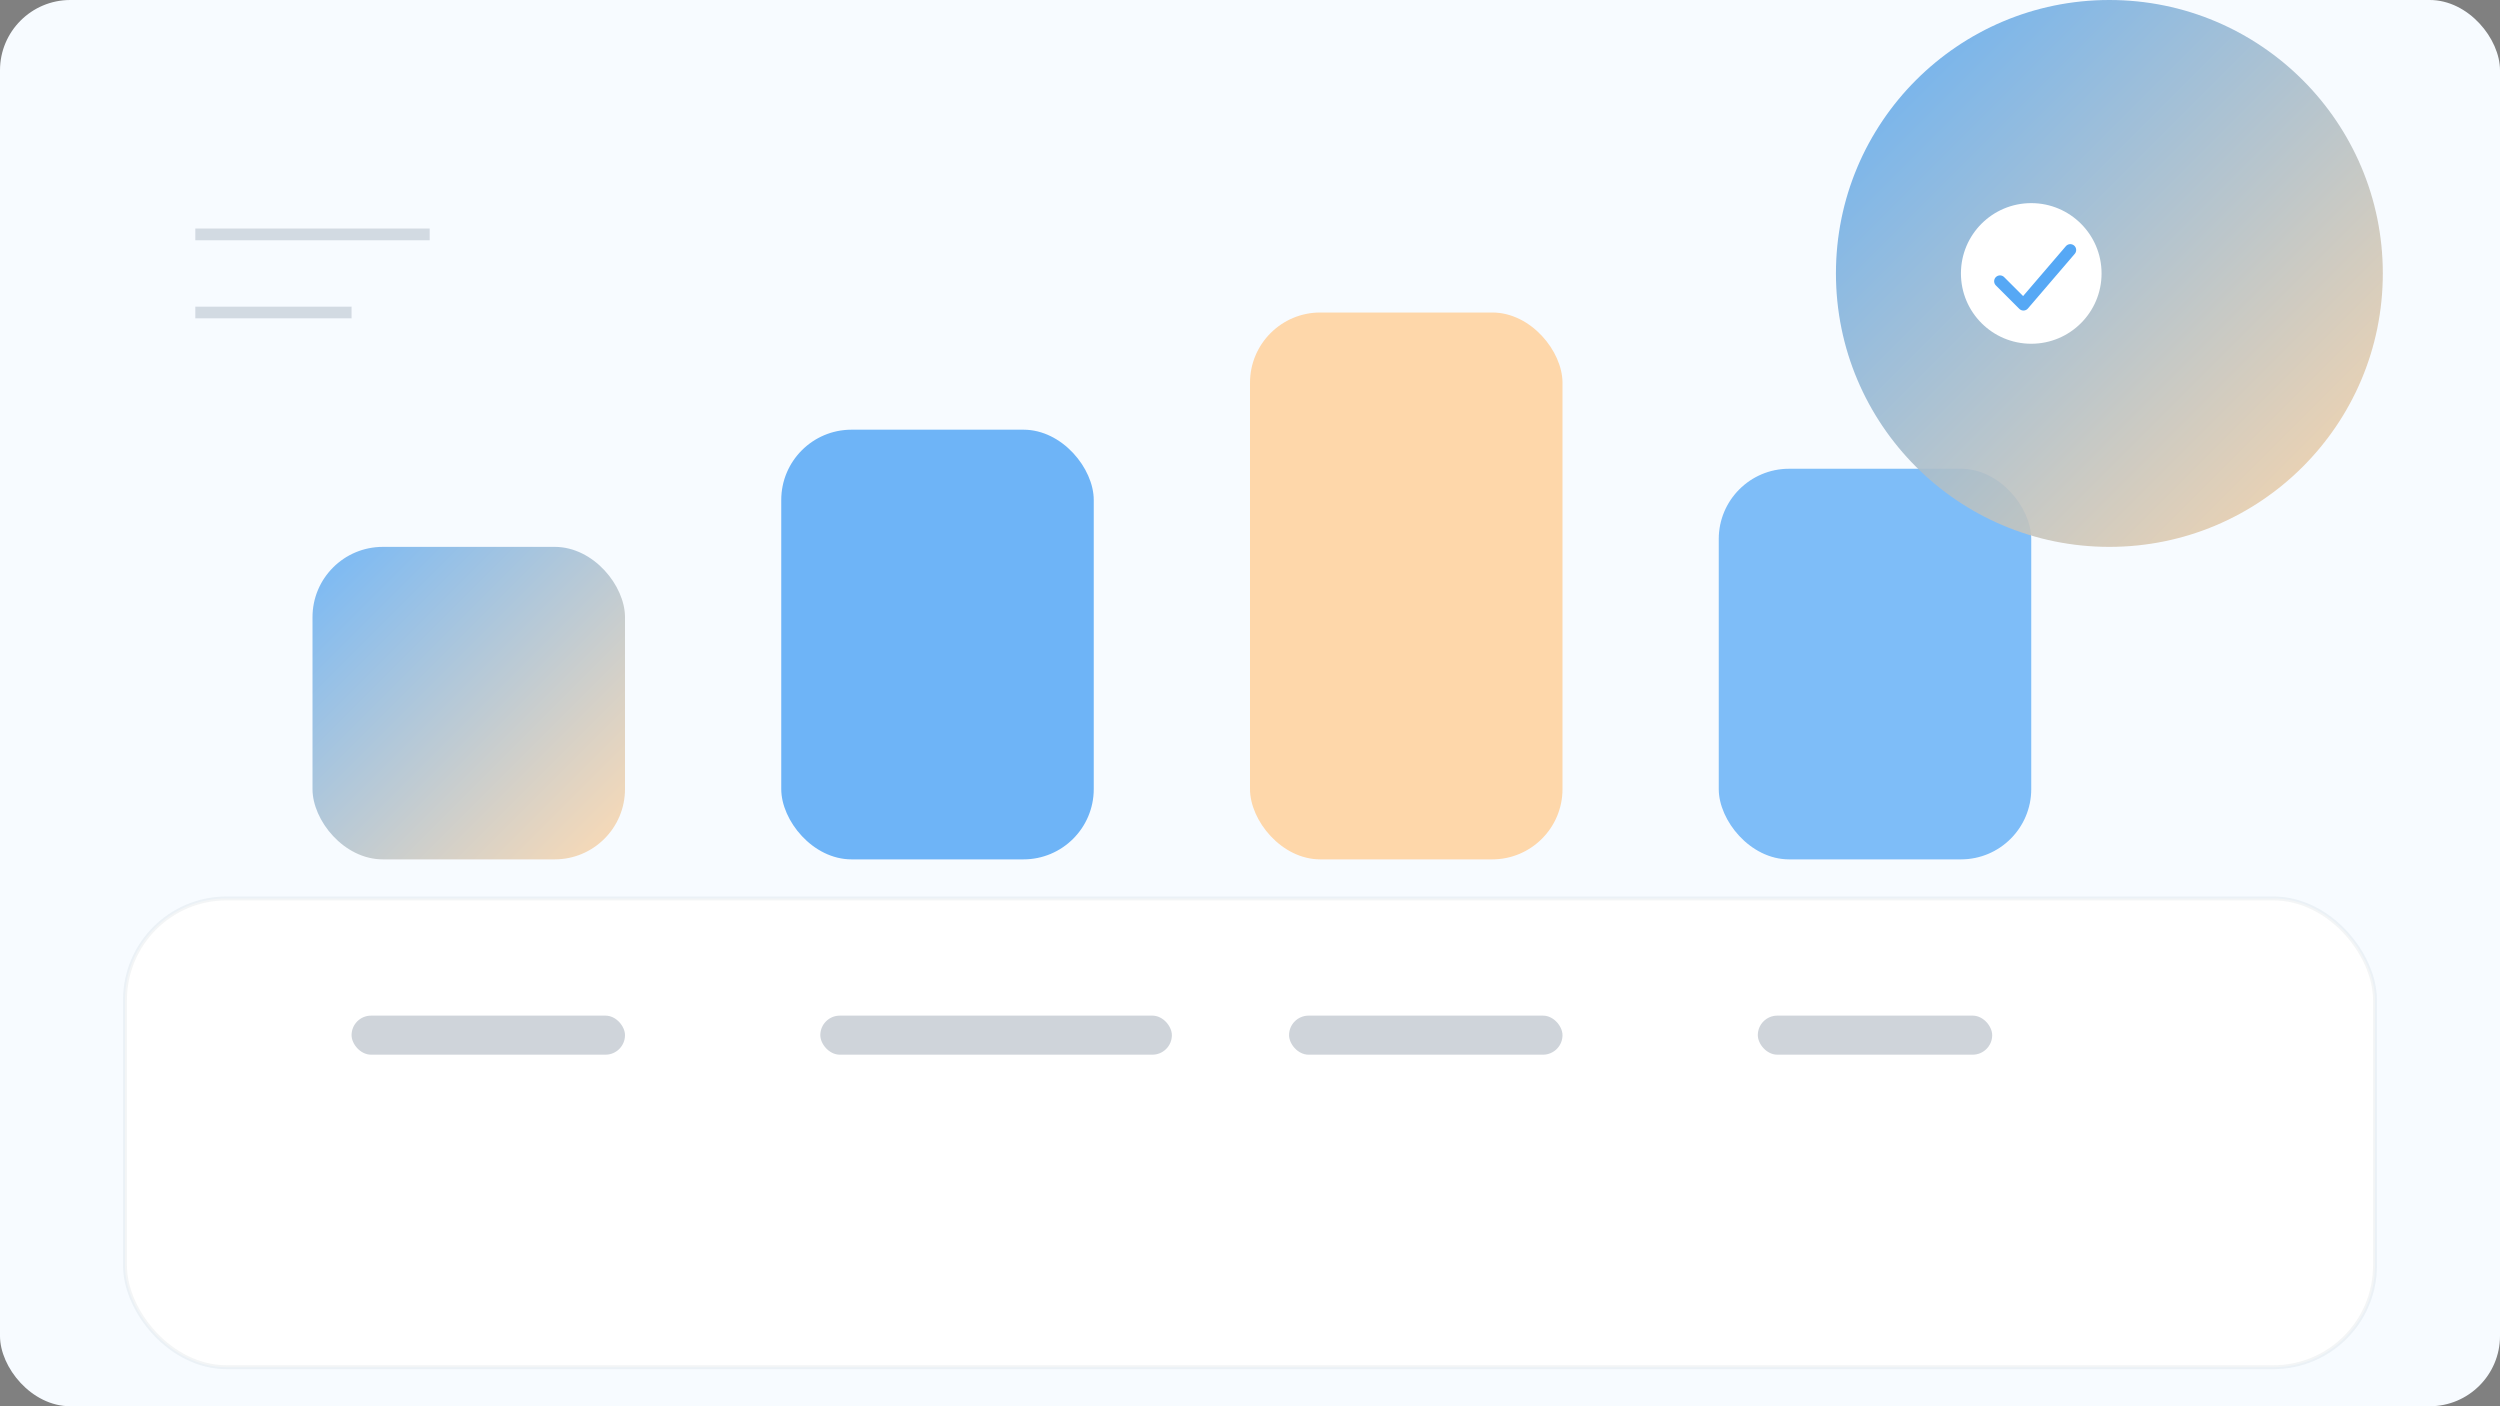
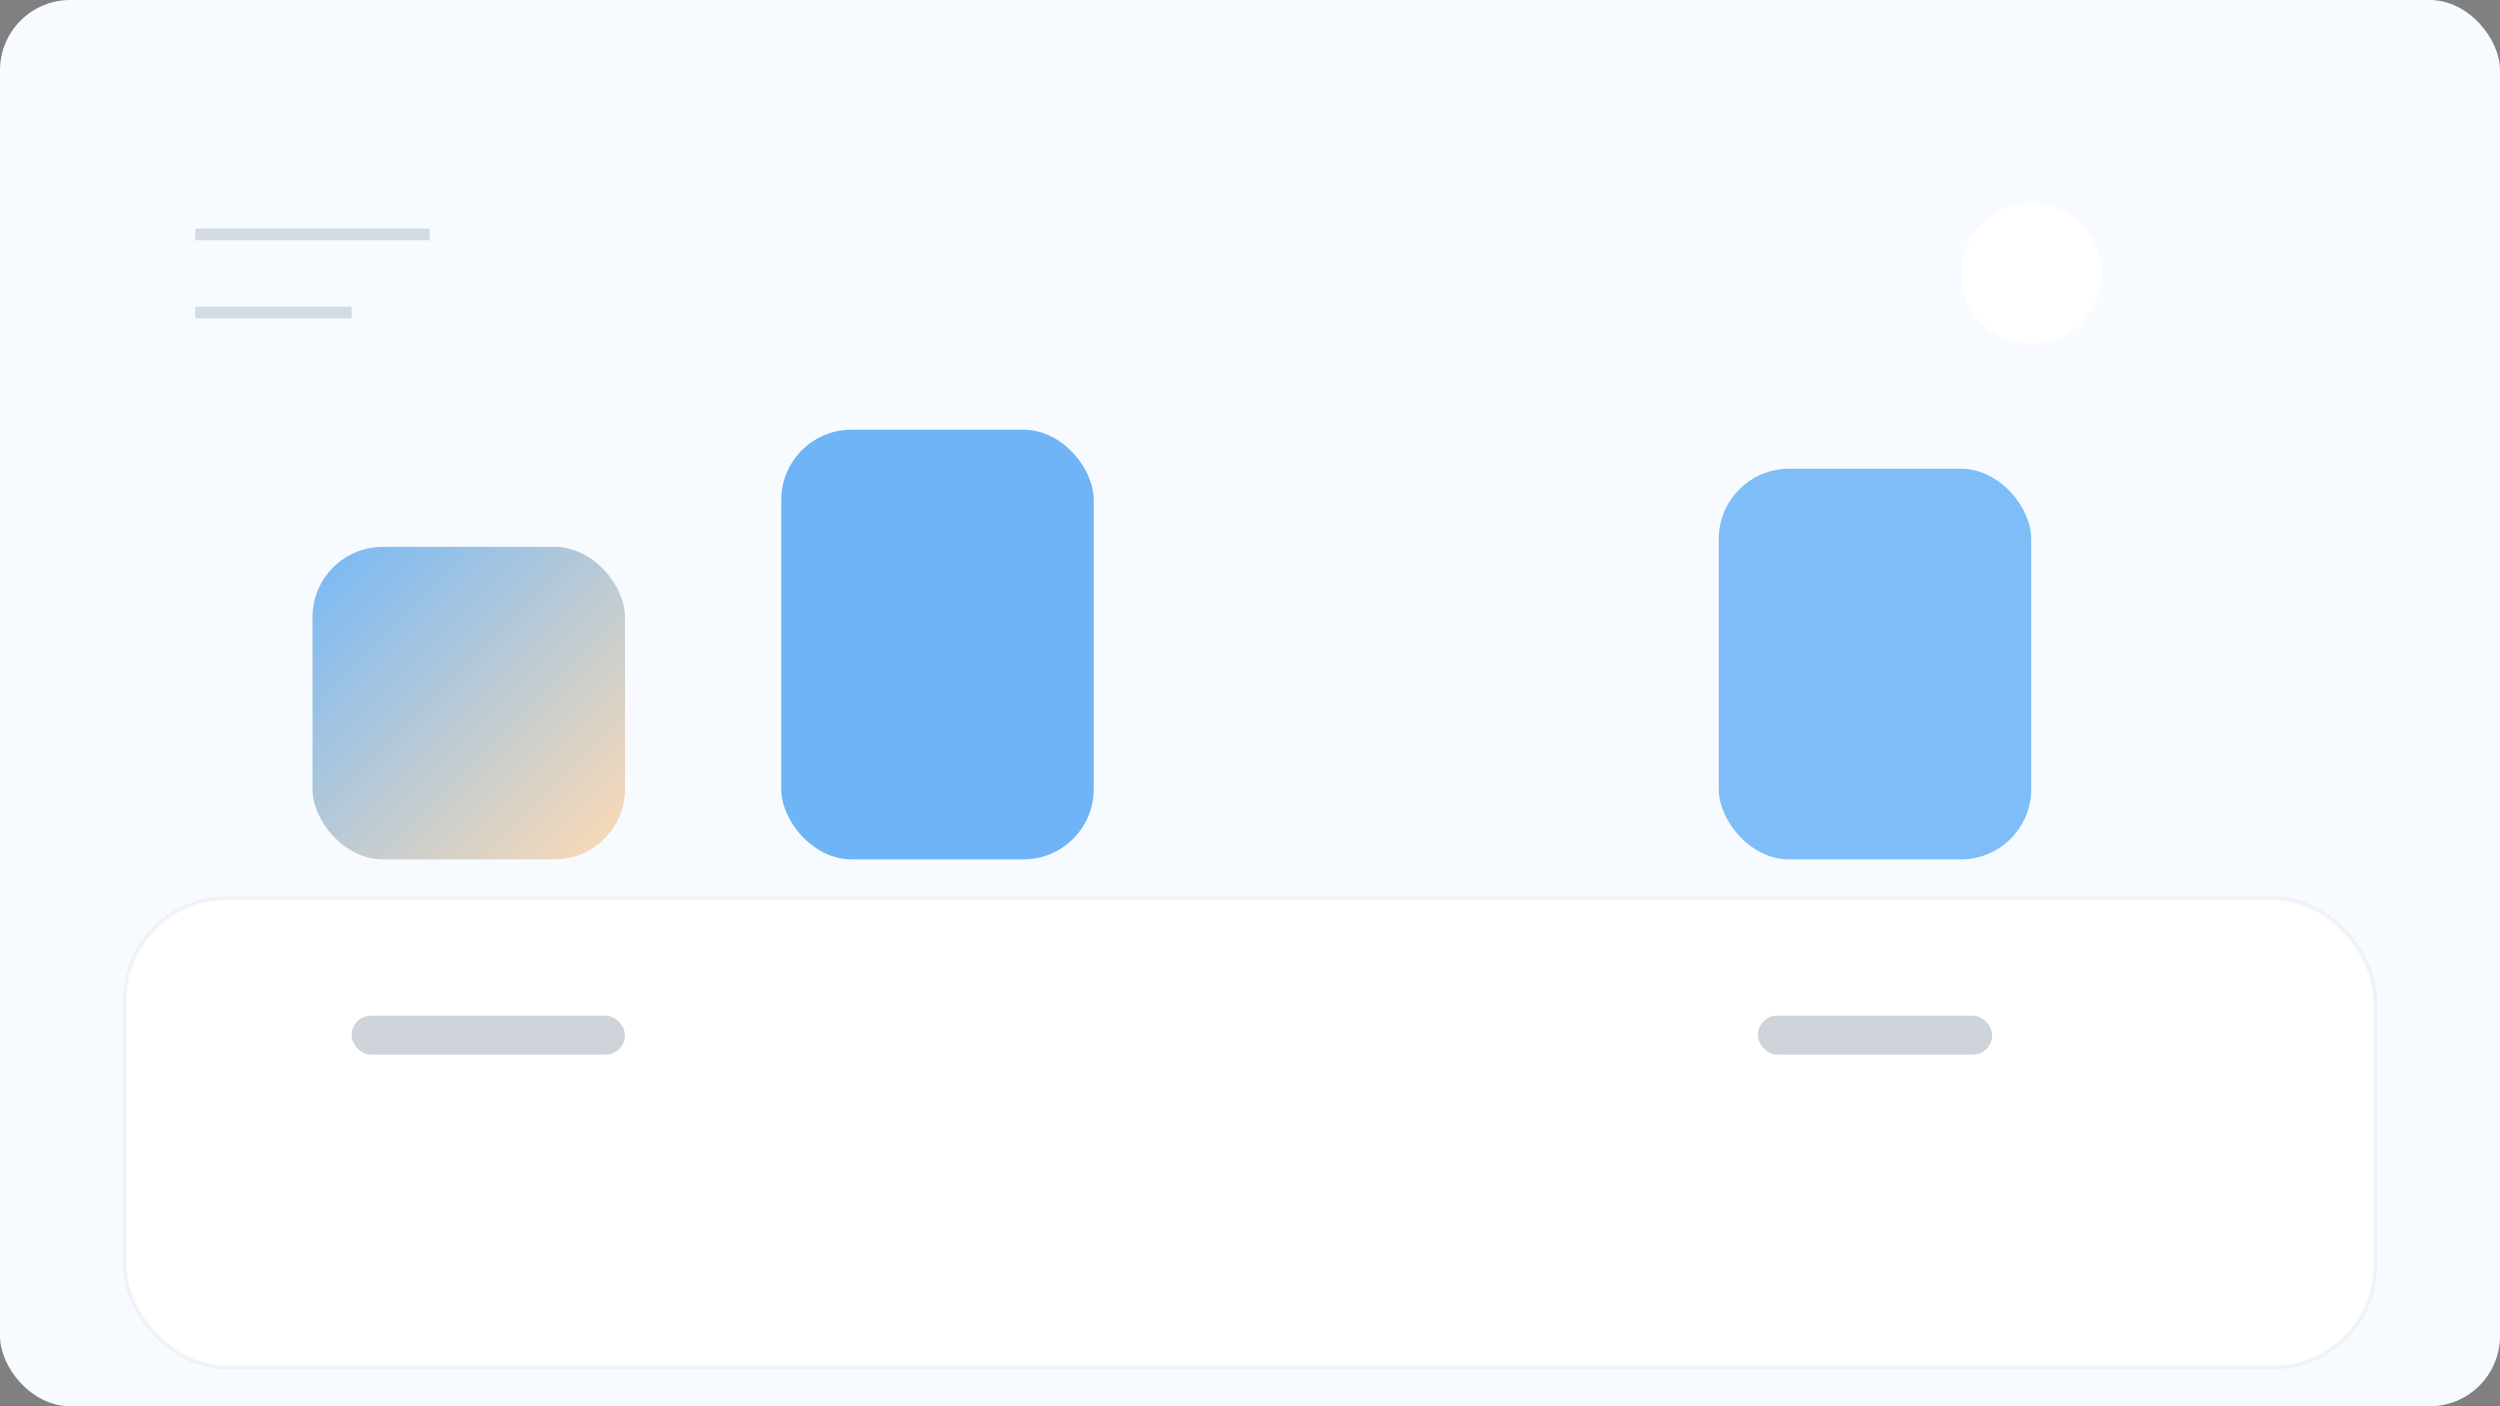
<svg xmlns="http://www.w3.org/2000/svg" viewBox="0 0 640 360">
  <rect x="0" y="0" width="640" height="360" fill="#808080" stroke="none" />
  <defs>
    <linearGradient id="abg2" x1="0" y1="0" x2="1" y2="1">
      <stop offset="0" stop-color="#56A8F5" />
      <stop offset="1" stop-color="#FFD3A1" />
    </linearGradient>
    <clipPath id="abrr">
      <rect x="0" y="0" width="640" height="360" rx="18" />
    </clipPath>
  </defs>
  <g clip-path="url(#abrr)">
    <rect width="640" height="360" fill="#F7FBFF" />
    <rect x="32" y="230" width="576" height="120" rx="26" fill="#ffffff" stroke="#0E2847" stroke-opacity="0.05" />
    <g transform="translate(80,220)">
      <rect x="0" y="-80" width="80" height="80" rx="18" fill="url(#abg2)" opacity="0.8" />
      <rect x="120" y="-110" width="80" height="110" rx="18" fill="#56A8F5" opacity="0.85" />
-       <rect x="240" y="-140" width="80" height="140" rx="18" fill="#FFD3A1" opacity="0.9" />
      <rect x="360" y="-100" width="80" height="100" rx="18" fill="#56A8F5" opacity="0.75" />
    </g>
    <g transform="translate(90,260)" fill="#0E2847" opacity="0.2">
      <rect x="0" y="0" width="70" height="10" rx="5" />
-       <rect x="120" y="0" width="90" height="10" rx="5" />
-       <rect x="240" y="0" width="70" height="10" rx="5" />
      <rect x="360" y="0" width="60" height="10" rx="5" />
    </g>
-     <circle cx="540" cy="70" r="70" fill="url(#abg2)" opacity="0.9" />
    <g transform="translate(520,70)">
      <circle cx="0" cy="0" r="18" fill="#ffffff" />
-       <path d="M-8 2l6 6 12-14" fill="none" stroke="#56A8F5" stroke-width="3" stroke-linecap="round" stroke-linejoin="round" />
    </g>
    <g stroke="#0E2847" stroke-width="3" stroke-opacity="0.16">
      <line x1="50" y1="60" x2="110" y2="60" />
      <line x1="50" y1="80" x2="90" y2="80" />
    </g>
  </g>
</svg>